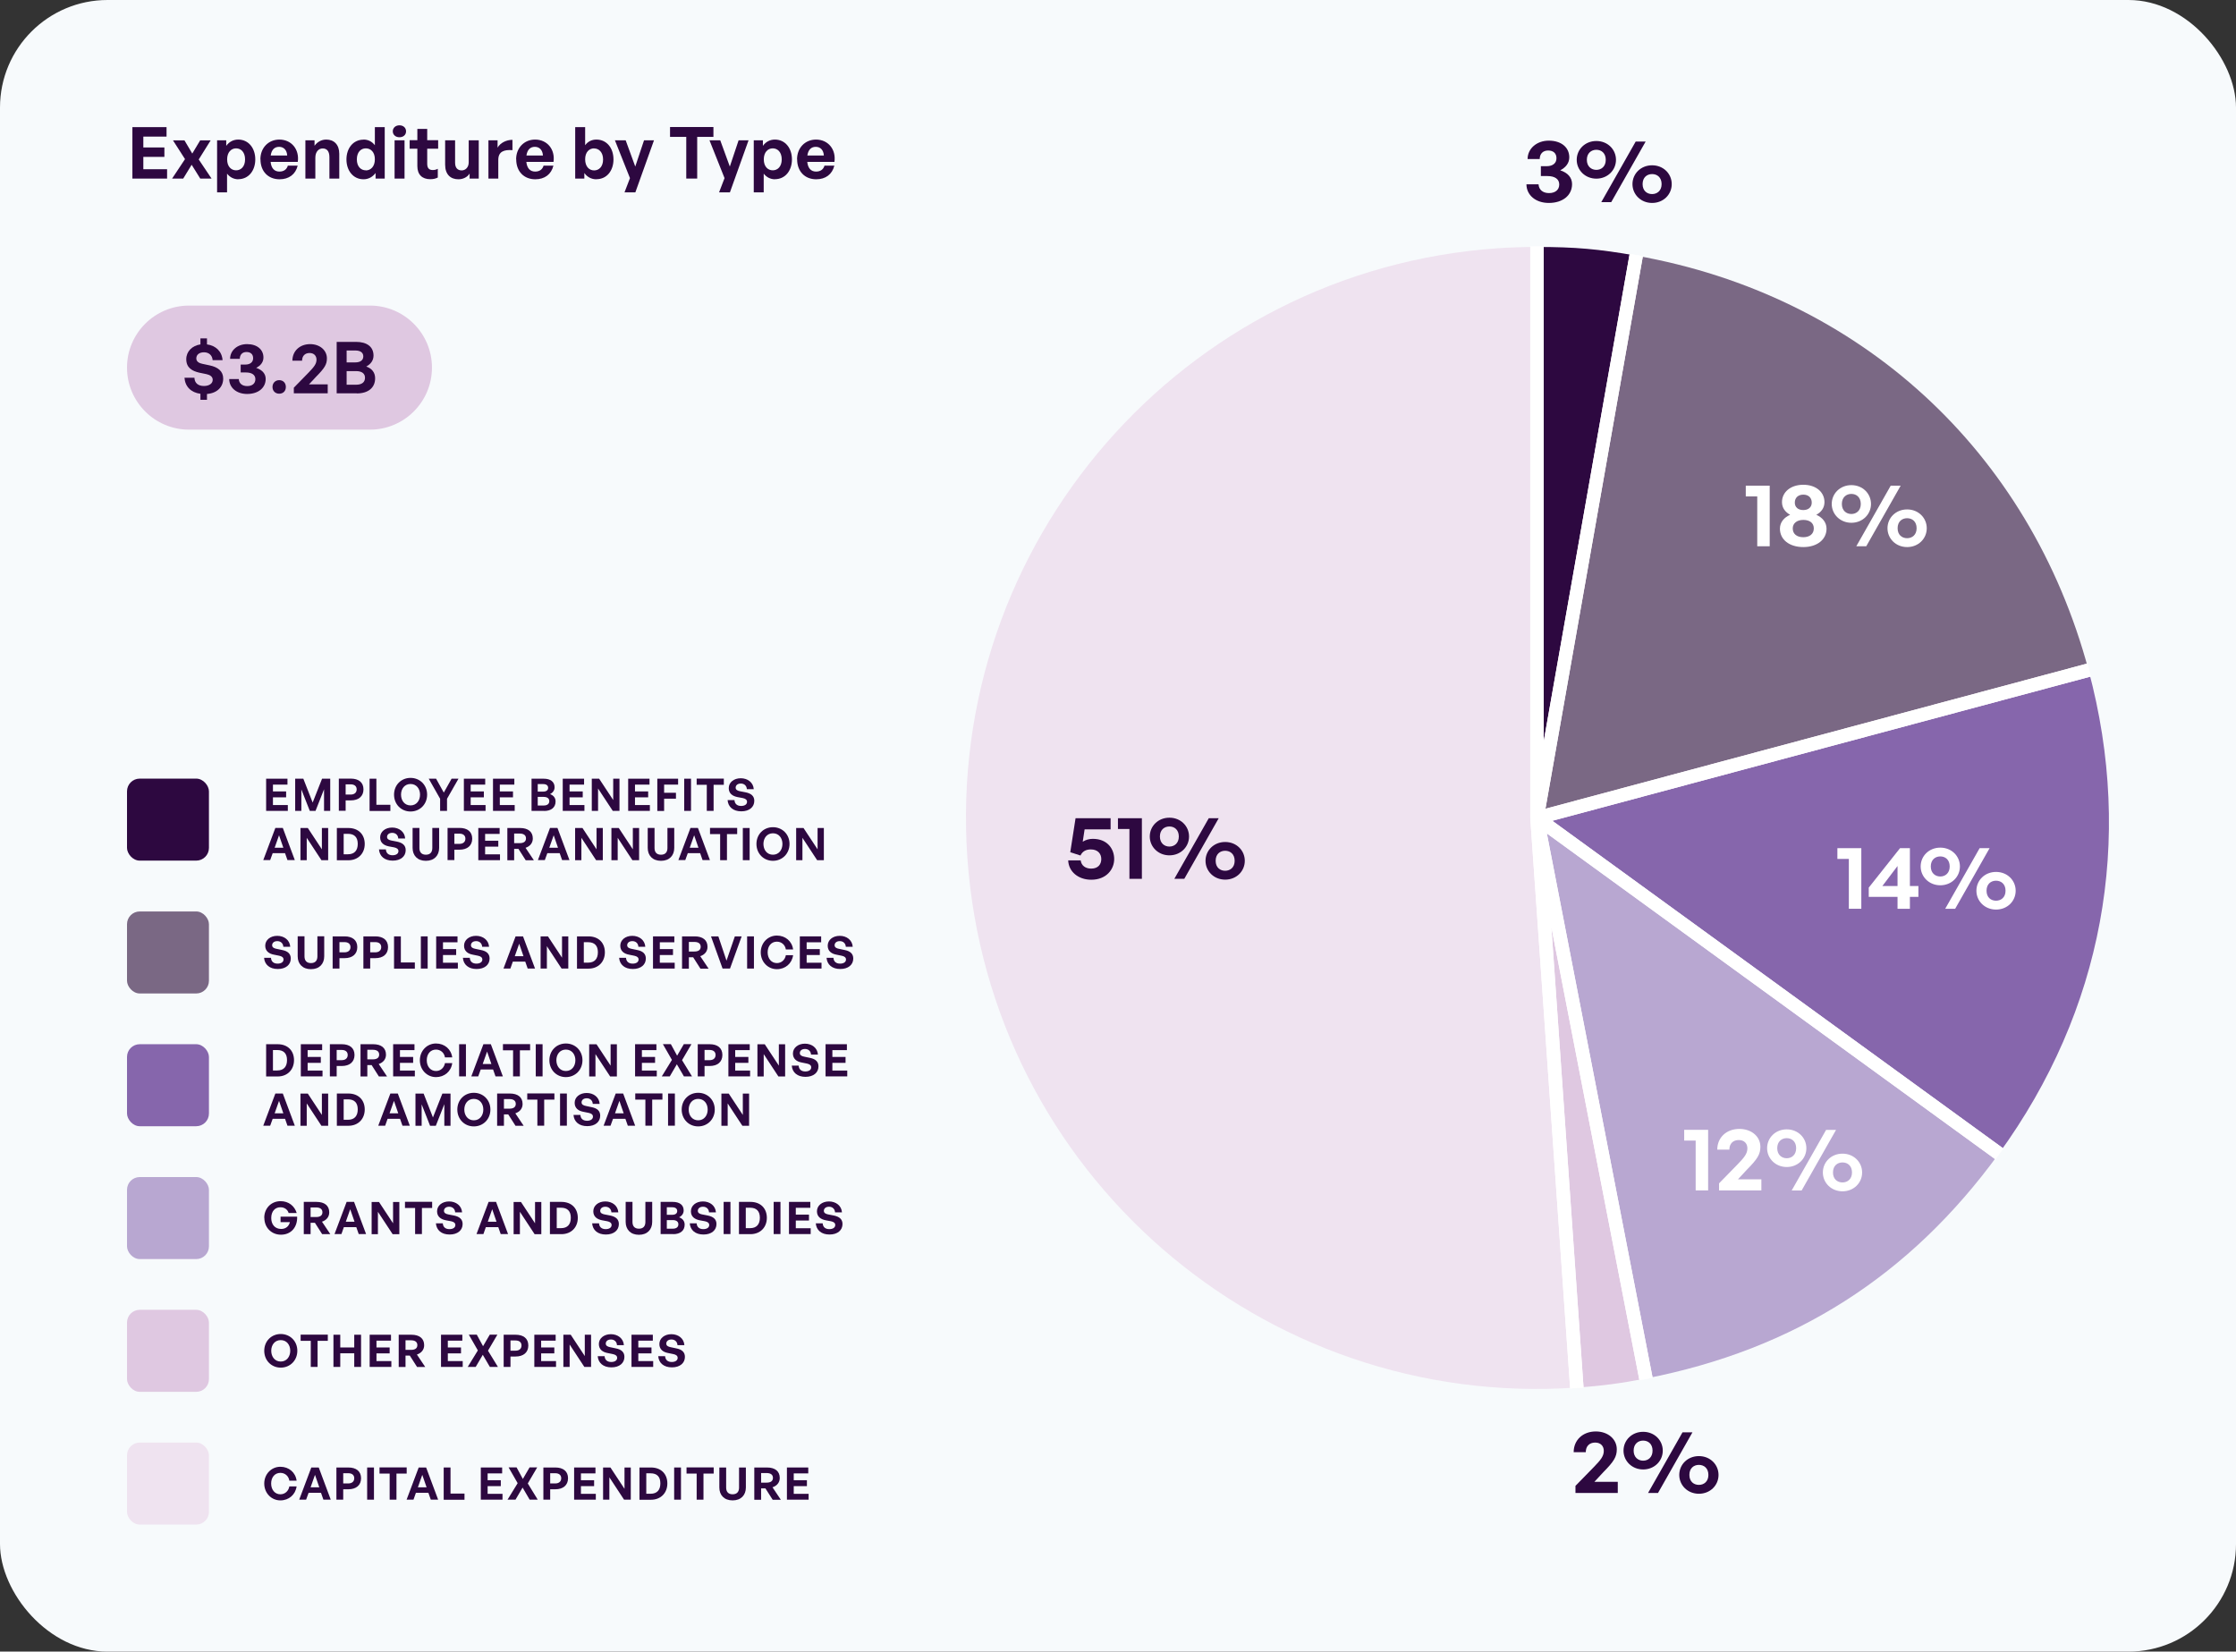
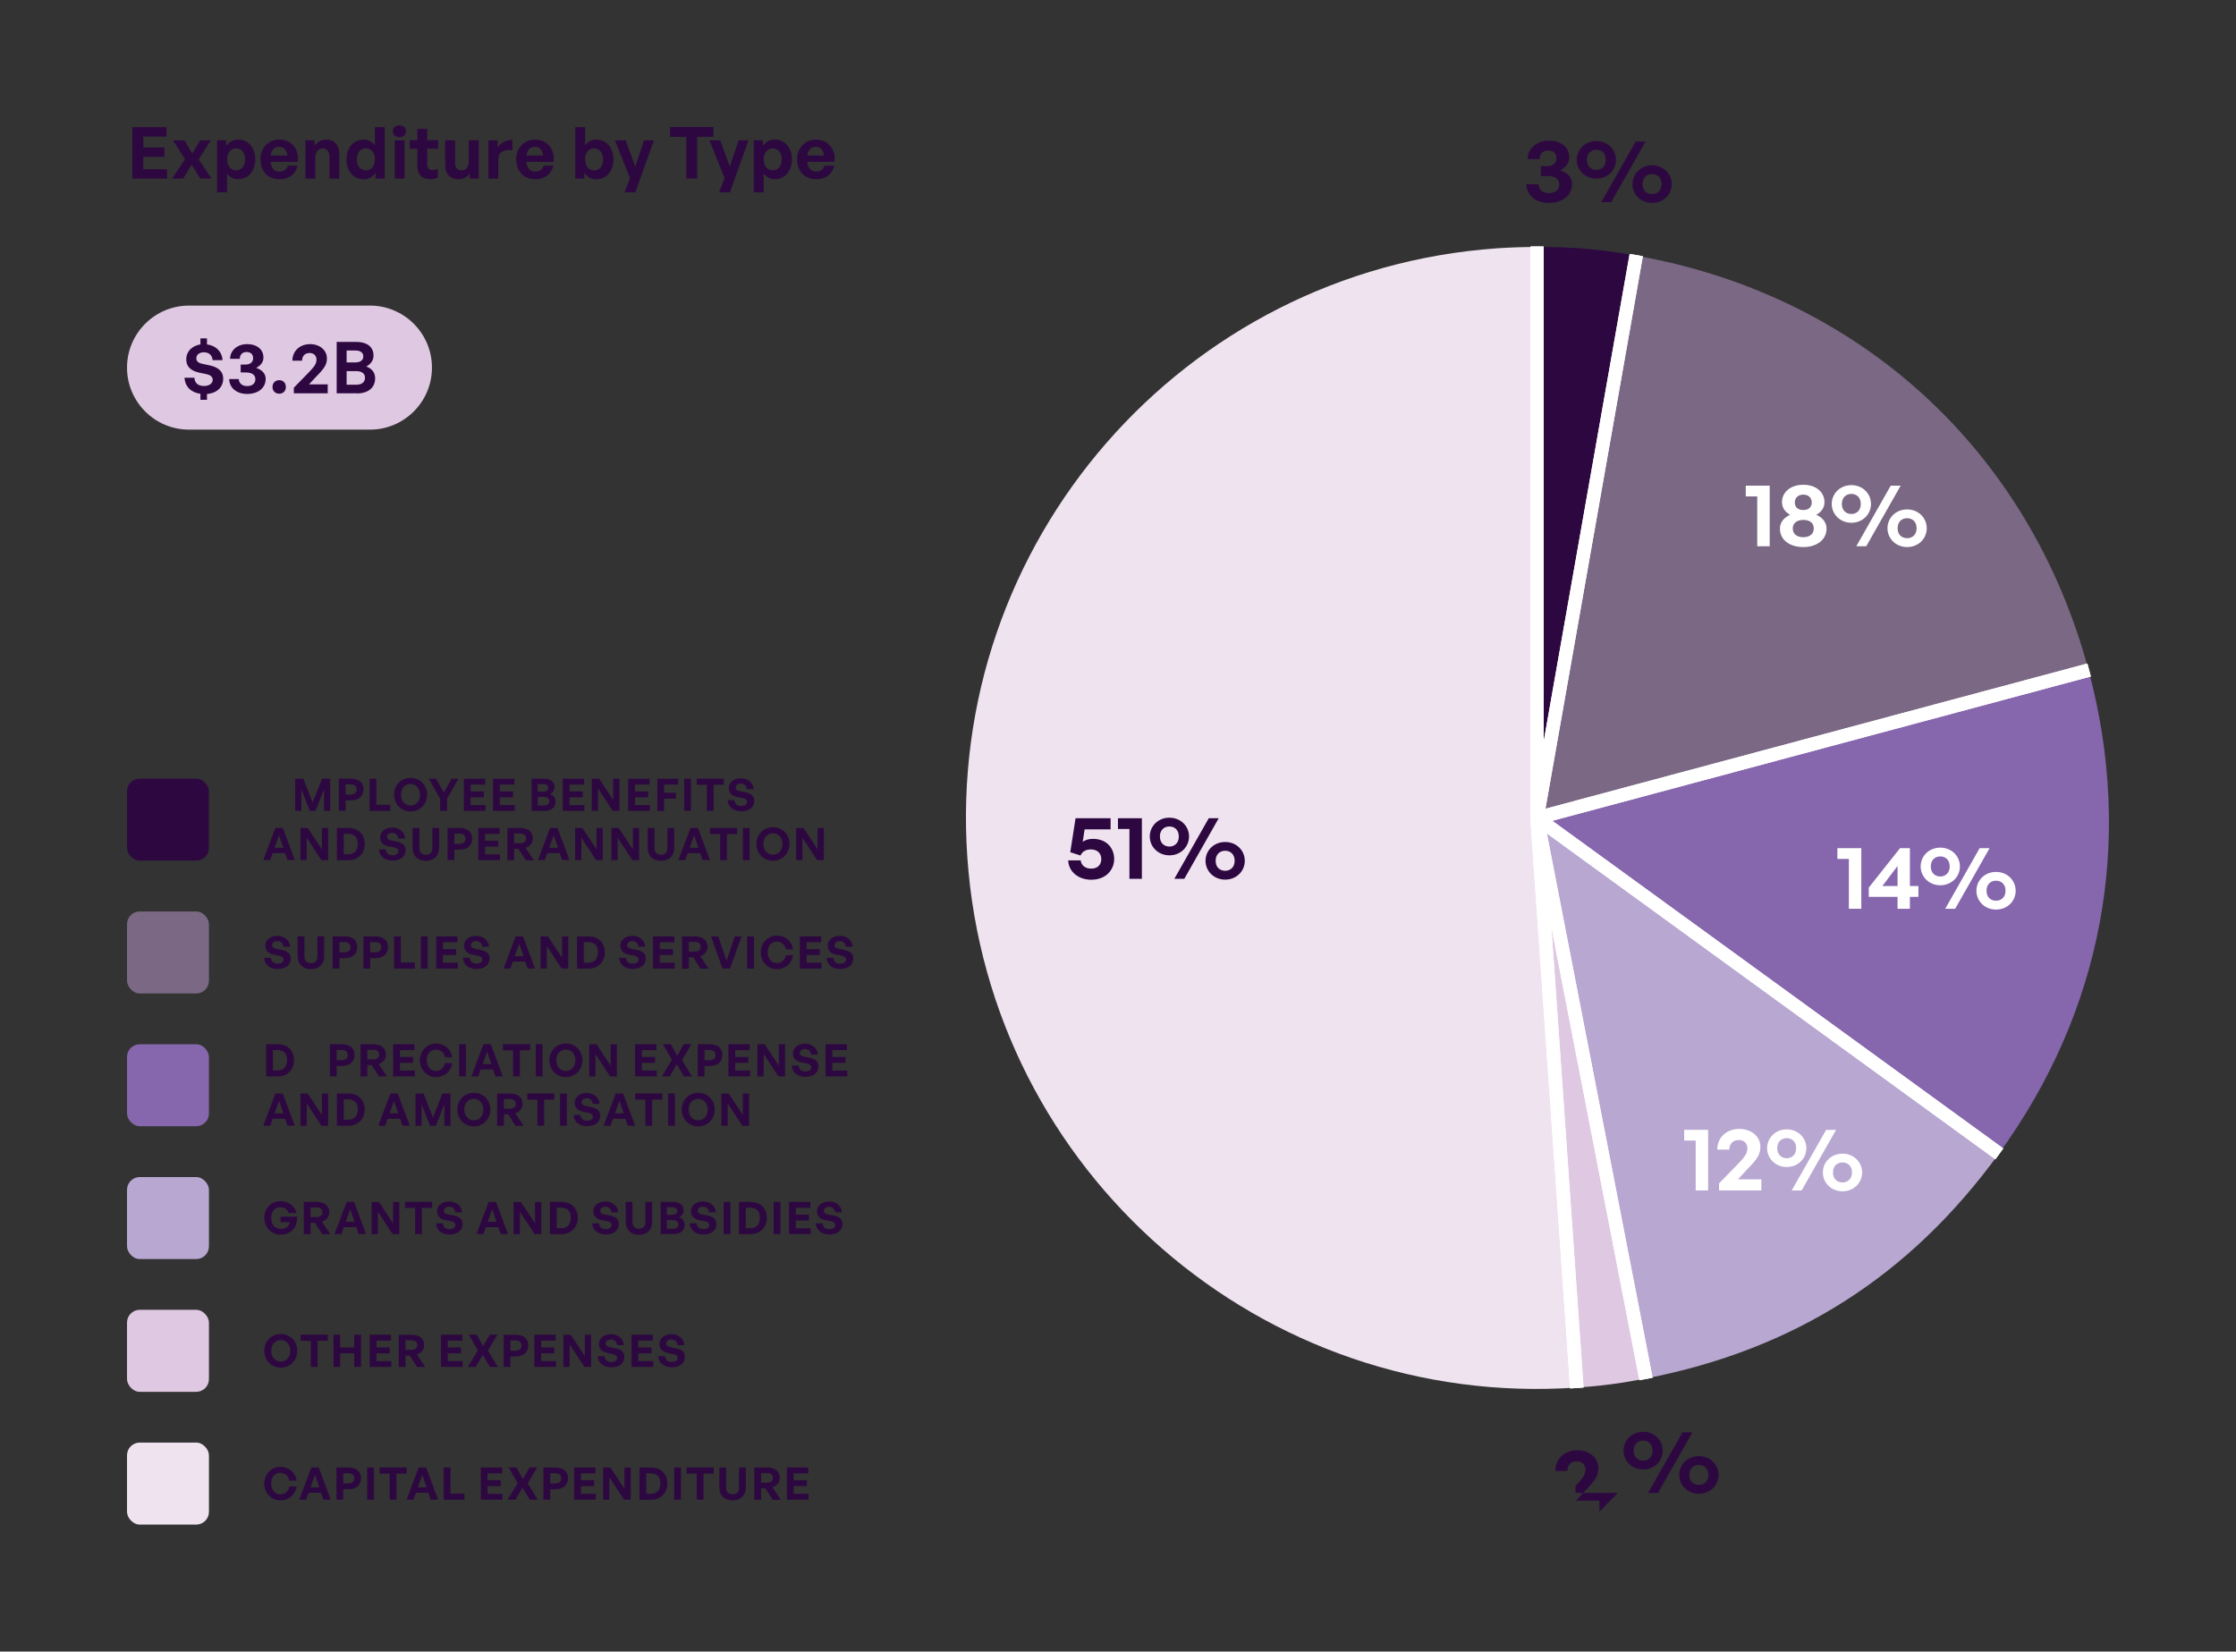
<svg xmlns="http://www.w3.org/2000/svg" id="Layer_2" viewBox="0 0 249.45 184.25">
  <rect x="0" y="0" width="249.45" height="184.25" fill="#333333" stroke="none" />
  <defs>
    <style>.cls-1{fill:#fff;}.cls-2{fill:#dfc8e1;}.cls-3{clip-path:url(#clippath-2);}.cls-4{clip-path:url(#clippath-6);}.cls-5{fill:#2d0840;}.cls-6{stroke:#fff;stroke-linecap:round;stroke-linejoin:round;stroke-width:1.5px;}.cls-6,.cls-7{fill:none;}.cls-8{fill:#efe3f0;}.cls-9{fill:#8666ac;}.cls-10{clip-path:url(#clippath-7);}.cls-11{clip-path:url(#clippath-1);}.cls-12{clip-path:url(#clippath-4);}.cls-13{fill:#7a6884;}.cls-14{fill:#f7fafc;}.cls-15{clip-path:url(#clippath-9);}.cls-16{clip-path:url(#clippath);}.cls-17{clip-path:url(#clippath-3);}.cls-18{clip-path:url(#clippath-8);}.cls-19{clip-path:url(#clippath-5);}.cls-20{clip-path:url(#clippath-10);}.cls-21{fill:#b8a7d1;}</style>
    <clipPath id="clippath">
      <rect class="cls-7" width="249.45" height="184.25" />
    </clipPath>
    <clipPath id="clippath-1">
      <rect class="cls-7" width="249.45" height="184.25" />
    </clipPath>
    <clipPath id="clippath-2">
      <rect class="cls-7" width="249.45" height="184.25" />
    </clipPath>
    <clipPath id="clippath-3">
      <rect class="cls-7" width="249.45" height="184.25" />
    </clipPath>
    <clipPath id="clippath-4">
      <rect class="cls-7" width="249.45" height="184.25" />
    </clipPath>
    <clipPath id="clippath-5">
      <rect class="cls-7" width="249.45" height="184.25" />
    </clipPath>
    <clipPath id="clippath-6">
      <rect class="cls-7" width="249.45" height="184.25" />
    </clipPath>
    <clipPath id="clippath-7">
      <rect class="cls-7" width="249.45" height="184.25" />
    </clipPath>
    <clipPath id="clippath-8">
      <rect class="cls-7" x="107.72" y="13.96" width="127.56" height="154.88" />
    </clipPath>
    <clipPath id="clippath-9">
      <path class="cls-7" d="M107.72,91.25c0,35.21,28.54,63.75,63.75,63.75s63.76-28.54,63.76-63.75-28.55-63.76-63.76-63.76-63.75,28.54-63.75,63.76" />
    </clipPath>
    <clipPath id="clippath-10">
      <rect class="cls-7" x="107.72" y="13.96" width="127.56" height="154.88" />
    </clipPath>
  </defs>
  <g id="Layer_1-2">
    <g>
      <g class="cls-16">
-         <rect class="cls-14" width="249.45" height="184.25" rx="12" ry="12" />
-       </g>
+         </g>
      <g>
        <path class="cls-5" d="M18.63,19.92h-3.86v-5.74h3.81v1.06h-2.59v1.21h2.35v1.05h-2.35v1.38h2.65v1.06Z" />
        <path class="cls-5" d="M19.2,19.92l1.44-2.17-1.34-2.09h1.28l.87,1.47,.88-1.47h1.17l-1.33,2.13,1.43,2.13h-1.26l-.96-1.54-.94,1.54h-1.24Z" />
        <path class="cls-5" d="M26.59,20c-.5,0-.94-.22-1.26-.63v2.09h-1.11v-5.81h1.02v.62c.33-.46,.8-.7,1.34-.7,1.15,0,1.9,.96,1.9,2.21s-.74,2.21-1.9,2.21Zm-.25-3.45c-.54,0-1,.42-1,1.23s.46,1.22,1,1.22,1-.41,1-1.22-.46-1.23-1-1.23Z" />
        <path class="cls-5" d="M29.05,17.77c0-1.27,.89-2.2,2.12-2.2,1.35,0,2.25,1.1,2.05,2.49h-3.03c.07,.7,.41,1.08,.98,1.08,.49,0,.82-.24,.94-.66h1.1c-.24,.97-.98,1.52-2.02,1.52-1.28,0-2.13-.89-2.13-2.22Zm1.15-.42h1.84c-.03-.59-.37-.97-.9-.97s-.85,.34-.94,.97Z" />
        <path class="cls-5" d="M35.18,19.92h-1.11v-4.27h1.02v.61c.31-.42,.75-.69,1.31-.69,.86,0,1.45,.56,1.45,1.59v2.76h-1.1v-2.38c0-.63-.25-.98-.75-.98-.44,0-.82,.35-.82,1.04v2.33Z" />
        <path class="cls-5" d="M40.56,15.57c.51,0,.94,.22,1.26,.63v-2.02h1.1v5.74h-1.02v-.62c-.34,.45-.8,.7-1.35,.7-1.15,0-1.9-.97-1.9-2.21s.74-2.21,1.9-2.21Zm.25,3.44c.55,0,1.01-.43,1.01-1.24s-.46-1.22-1.01-1.22-1,.42-1,1.23,.46,1.22,1,1.22Z" />
        <path class="cls-5" d="M44.56,15.31c-.43,0-.74-.28-.74-.66s.3-.67,.74-.67,.74,.28,.74,.67-.3,.66-.74,.66Zm-.54,4.61v-4.27h1.11v4.27h-1.11Z" />
        <path class="cls-5" d="M48.85,19.8c-.27,.14-.53,.19-.86,.19-.88,0-1.43-.5-1.43-1.46v-1.94h-.86v-.95h.86v-1.26h1.1v1.26h1.22v.95h-1.22v1.68c0,.5,.22,.7,.62,.7,.21,0,.4-.05,.56-.14v.97Z" />
        <path class="cls-5" d="M52.31,15.65h1.1v4.27h-1.02v-.56c-.23,.38-.7,.64-1.25,.64-.86,0-1.48-.52-1.48-1.63v-2.72h1.11v2.5c0,.6,.3,.86,.74,.86,.4,0,.78-.32,.78-.9v-2.47Z" />
        <path class="cls-5" d="M55.6,19.92h-1.11v-4.27h1.02v.82c.31-.54,.98-.87,1.66-.87v1.15c-.94-.07-1.58,.15-1.58,1.09v2.07Z" />
        <path class="cls-5" d="M57.58,17.77c0-1.27,.89-2.2,2.12-2.2,1.35,0,2.25,1.1,2.05,2.49h-3.03c.07,.7,.41,1.08,.98,1.08,.49,0,.82-.24,.94-.66h1.1c-.24,.97-.98,1.52-2.02,1.52-1.28,0-2.13-.89-2.13-2.22Zm1.15-.42h1.84c-.03-.59-.37-.97-.9-.97s-.85,.34-.94,.97Z" />
        <path class="cls-5" d="M66.53,20c-.55,0-1.02-.25-1.34-.7v.62h-1.02v-5.74h1.11v2.02c.31-.42,.74-.63,1.26-.63,1.15,0,1.9,.95,1.9,2.21s-.74,2.21-1.9,2.21Zm-.25-3.45c-.54,0-1,.41-1,1.22s.45,1.24,1,1.24,1-.42,1-1.22-.46-1.23-1-1.23Z" />
        <path class="cls-5" d="M70.88,21.46h-1.21l.61-1.59-1.68-4.22h1.2l1.07,2.93,.98-2.93h1.11l-2.08,5.81Z" />
        <path class="cls-5" d="M76.56,19.92v-4.65h-1.81v-1.1h4.84v1.1h-1.81v4.65h-1.22Z" />
        <path class="cls-5" d="M81.43,21.46h-1.21l.61-1.59-1.68-4.22h1.2l1.07,2.93,.98-2.93h1.11l-2.08,5.81Z" />
        <path class="cls-5" d="M86.46,20c-.5,0-.94-.22-1.26-.63v2.09h-1.11v-5.81h1.02v.62c.33-.46,.8-.7,1.34-.7,1.15,0,1.9,.96,1.9,2.21s-.74,2.21-1.9,2.21Zm-.25-3.45c-.54,0-1,.42-1,1.23s.46,1.22,1,1.22,1-.41,1-1.22-.46-1.23-1-1.23Z" />
        <path class="cls-5" d="M88.92,17.77c0-1.27,.89-2.2,2.12-2.2,1.35,0,2.25,1.1,2.05,2.49h-3.03c.07,.7,.41,1.08,.98,1.08,.49,0,.82-.24,.94-.66h1.1c-.24,.97-.98,1.52-2.02,1.52-1.28,0-2.13-.89-2.13-2.22Zm1.15-.42h1.84c-.03-.59-.37-.97-.9-.97s-.85,.34-.94,.97Z" />
      </g>
      <g class="cls-11">
        <path class="cls-2" d="M21.09,34.09c-3.82,0-6.92,3.1-6.92,6.92s3.1,6.92,6.92,6.92h20.18c3.82,0,6.92-3.1,6.92-6.92s-3.1-6.92-6.92-6.92H21.09Z" />
      </g>
      <g>
        <path class="cls-5" d="M22.36,44.59v-.66c-1.06-.14-1.71-.81-1.78-1.79h1.11c.02,.57,.39,.92,1.06,.92,.55,0,.98-.25,.98-.69,0-.34-.28-.54-.69-.63l-.82-.17c-.78-.18-1.44-.54-1.44-1.5,0-.86,.65-1.51,1.58-1.65v-.67h.73v.67c.98,.13,1.67,.78,1.74,1.76h-1.11c-.03-.53-.41-.88-.96-.88-.51,0-.86,.26-.86,.68,0,.37,.33,.54,.69,.61l.8,.17c.94,.2,1.51,.66,1.51,1.47,0,.95-.68,1.63-1.81,1.72v.65h-.73Z" />
        <path class="cls-5" d="M25.56,42.29h1.08c.03,.49,.38,.78,.94,.78s.91-.29,.91-.77-.39-.75-1.06-.75h-.58v-.88h.52c.54,0,.87-.27,.87-.71s-.28-.69-.74-.69-.74,.29-.75,.76h-1.08c0-.94,.82-1.64,1.89-1.64,1.14,0,1.83,.62,1.83,1.49,0,.5-.29,.89-.81,1.16,.67,.22,1.06,.65,1.06,1.23,0,1-.83,1.68-2.07,1.68-1.17,0-1.99-.69-2-1.66Z" />
        <path class="cls-5" d="M31.15,43.92c-.44,0-.75-.31-.75-.75s.31-.76,.75-.76,.74,.31,.74,.76-.3,.75-.74,.75Z" />
        <path class="cls-5" d="M36.55,43.88h-3.77v-.63l1.64-1.68c.62-.64,.89-.98,.89-1.45,0-.44-.3-.74-.77-.74-.52,0-.84,.33-.84,.86h-1.08c0-1.08,.82-1.85,1.98-1.85,1.08,0,1.87,.68,1.87,1.59,0,.66-.24,1.07-1.18,2.02l-.82,.88h2.09v.99Z" />
        <path class="cls-5" d="M39.81,43.88h-2.25v-5.74h2.16c1.21,0,1.95,.54,1.95,1.53,0,.53-.3,.95-.81,1.22,.64,.22,.99,.68,.99,1.31,0,1.06-.78,1.69-2.05,1.69Zm-1.14-4.78v1.33h.96c.59,0,.9-.26,.9-.67s-.3-.66-.9-.66h-.96Zm0,2.3v1.52h1.05c.66,0,1-.29,1-.78,0-.46-.34-.74-1-.74h-1.05Z" />
      </g>
      <g>
        <path class="cls-5" d="M29.48,150.69c0-1.08,.8-1.87,1.84-1.87s1.85,.79,1.85,1.87-.81,1.88-1.85,1.88-1.84-.8-1.84-1.88Zm2.9,0c0-.66-.4-1.19-1.06-1.19s-1.06,.53-1.06,1.19,.4,1.2,1.06,1.2,1.06-.54,1.06-1.2Z" />
        <path class="cls-5" d="M34.67,152.49v-2.91h-1.13v-.69h3.03v.69h-1.14v2.91h-.76Z" />
        <path class="cls-5" d="M37.2,152.49v-3.59h.76v1.42h1.56v-1.42h.76v3.59h-.76v-1.52h-1.56v1.52h-.76Z" />
        <path class="cls-5" d="M43.66,152.49h-2.42v-3.59h2.38v.66h-1.62v.76h1.47v.66h-1.47v.86h1.66v.66Z" />
        <path class="cls-5" d="M44.48,152.49v-3.59h1.41c.91,0,1.43,.42,1.43,1.17,0,.49-.3,.87-.81,1.04l.93,1.39h-.91l-.81-1.27h-.48v1.27h-.76Zm.76-1.9h.61c.46,0,.71-.18,.71-.53s-.25-.54-.71-.54h-.61v1.07Z" />
        <path class="cls-5" d="M51.62,152.49h-2.42v-3.59h2.38v.66h-1.62v.76h1.47v.66h-1.47v.86h1.66v.66Z" />
        <path class="cls-5" d="M52.18,152.49l1.13-1.84-1.01-1.76h.89l.7,1.29,.75-1.29h.85l-1.05,1.79,1.11,1.81h-.9l-.79-1.35-.79,1.35h-.89Z" />
        <path class="cls-5" d="M56.95,151.32v1.17h-.76v-3.59h1.33c.88,0,1.42,.42,1.42,1.2s-.55,1.23-1.42,1.23h-.57Zm0-1.78v1.14h.56c.43,0,.67-.23,.67-.58s-.24-.56-.67-.56h-.56Z" />
        <path class="cls-5" d="M62.03,152.49h-2.42v-3.59h2.38v.66h-1.62v.76h1.47v.66h-1.47v.86h1.66v.66Z" />
        <path class="cls-5" d="M63.55,149.98v2.51h-.7v-3.59h.82l1.57,2.38v-2.38h.7v3.59h-.75l-1.65-2.51Z" />
        <path class="cls-5" d="M68.21,152.54c-.91,0-1.47-.49-1.53-1.25h.77c.02,.4,.28,.65,.74,.65,.39,0,.66-.17,.66-.46,0-.23-.18-.36-.48-.42l-.59-.12c-.55-.1-.97-.4-.97-1,0-.64,.57-1.1,1.34-1.1s1.4,.47,1.45,1.22h-.77c-.02-.38-.29-.63-.67-.63s-.58,.21-.58,.46,.23,.35,.49,.4l.62,.13c.63,.12,.97,.42,.97,.95,0,.69-.55,1.17-1.45,1.17Z" />
        <path class="cls-5" d="M72.87,152.49h-2.42v-3.59h2.38v.66h-1.62v.76h1.47v.66h-1.47v.86h1.66v.66Z" />
        <path class="cls-5" d="M74.96,152.54c-.91,0-1.47-.49-1.53-1.25h.77c.02,.4,.28,.65,.74,.65,.39,0,.66-.17,.66-.46,0-.23-.18-.36-.48-.42l-.59-.12c-.55-.1-.97-.4-.97-1,0-.64,.57-1.1,1.34-1.1s1.4,.47,1.45,1.22h-.77c-.02-.38-.29-.63-.67-.63s-.58,.21-.58,.46,.23,.35,.49,.4l.62,.13c.63,.12,.97,.42,.97,.95,0,.69-.55,1.17-1.45,1.17Z" />
      </g>
      <g class="cls-3">
        <rect class="cls-2" x="14.17" y="146.12" width="9.14" height="9.15" rx="1.42" ry="1.42" />
      </g>
      <g>
        <path class="cls-5" d="M29.48,135.86c0-1.06,.77-1.86,1.82-1.86,.91,0,1.56,.54,1.8,1.32h-.9c-.11-.37-.44-.64-.92-.64-.58,0-1.02,.43-1.02,1.2,0,.69,.39,1.22,1.11,1.22,.53,0,.87-.32,.97-.76h-1.04v-.61h1.85c.04,1.17-.67,2.01-1.81,2.01-1.04,0-1.85-.78-1.85-1.89Z" />
        <path class="cls-5" d="M33.89,137.67v-3.59h1.41c.91,0,1.43,.42,1.43,1.17,0,.49-.3,.87-.81,1.04l.93,1.39h-.91l-.81-1.27h-.48v1.27h-.76Zm.76-1.9h.61c.46,0,.71-.18,.71-.53s-.25-.54-.71-.54h-.61v1.07Z" />
        <path class="cls-5" d="M39.76,136.9h-1.4l-.27,.77h-.77l1.35-3.59h.83l1.34,3.59h-.82l-.27-.77Zm-1.18-.61h.97l-.48-1.39-.49,1.39Z" />
        <path class="cls-5" d="M42.16,135.17v2.51h-.7v-3.59h.82l1.57,2.38v-2.38h.7v3.59h-.75l-1.65-2.51Z" />
        <path class="cls-5" d="M46.31,137.67v-2.91h-1.13v-.69h3.03v.69h-1.14v2.91h-.76Z" />
        <path class="cls-5" d="M50.16,137.72c-.91,0-1.47-.49-1.53-1.25h.77c.02,.4,.28,.65,.74,.65,.39,0,.66-.17,.66-.46,0-.23-.18-.36-.48-.42l-.59-.11c-.55-.11-.97-.4-.97-1,0-.64,.57-1.1,1.34-1.1s1.4,.47,1.45,1.22h-.77c-.02-.38-.29-.63-.67-.63s-.58,.21-.58,.46,.23,.35,.49,.4l.62,.12c.63,.13,.97,.42,.97,.95,0,.69-.55,1.17-1.45,1.17Z" />
        <path class="cls-5" d="M55.6,136.9h-1.4l-.27,.77h-.77l1.35-3.59h.83l1.34,3.59h-.82l-.27-.77Zm-1.18-.61h.97l-.48-1.39-.49,1.39Z" />
        <path class="cls-5" d="M58,135.17v2.51h-.7v-3.59h.82l1.57,2.38v-2.38h.7v3.59h-.75l-1.65-2.51Z" />
        <path class="cls-5" d="M61.35,137.67v-3.59h1.28c1.14,0,1.83,.73,1.83,1.78s-.72,1.82-1.83,1.82h-1.28Zm.76-.66h.48c.72,0,1.09-.42,1.09-1.16s-.38-1.12-1.09-1.12h-.48v2.28Z" />
        <path class="cls-5" d="M67.59,137.72c-.91,0-1.47-.49-1.53-1.25h.77c.02,.4,.28,.65,.74,.65,.39,0,.66-.17,.66-.46,0-.23-.18-.36-.48-.42l-.59-.11c-.55-.11-.97-.4-.97-1,0-.64,.57-1.1,1.34-1.1s1.4,.47,1.45,1.22h-.77c-.02-.38-.29-.63-.67-.63s-.58,.21-.58,.46,.23,.35,.49,.4l.62,.12c.63,.13,.97,.42,.97,.95,0,.69-.55,1.17-1.45,1.17Z" />
        <path class="cls-5" d="M72.76,136.31c0,.85-.54,1.44-1.48,1.44s-1.48-.59-1.48-1.44v-2.23h.76v2.24c0,.45,.22,.75,.72,.75s.72-.3,.72-.75v-2.24h.76v2.23Z" />
        <path class="cls-5" d="M75.11,137.67h-1.41v-3.59h1.35c.76,0,1.22,.34,1.22,.96,0,.33-.19,.6-.51,.76,.4,.14,.62,.43,.62,.82,0,.67-.49,1.06-1.28,1.06Zm-.72-2.99v.84h.6c.37,0,.56-.16,.56-.42s-.19-.42-.56-.42h-.6Zm0,1.44v.95h.66c.41,0,.63-.18,.63-.49,0-.29-.22-.47-.63-.47h-.66Z" />
        <path class="cls-5" d="M78.48,137.72c-.91,0-1.47-.49-1.53-1.25h.77c.02,.4,.28,.65,.74,.65,.39,0,.66-.17,.66-.46,0-.23-.18-.36-.48-.42l-.59-.11c-.55-.11-.97-.4-.97-1,0-.64,.57-1.1,1.34-1.1s1.4,.47,1.45,1.22h-.77c-.02-.38-.29-.63-.67-.63s-.58,.21-.58,.46,.23,.35,.49,.4l.62,.12c.63,.13,.97,.42,.97,.95,0,.69-.55,1.17-1.45,1.17Z" />
        <path class="cls-5" d="M80.73,137.67v-3.59h.76v3.59h-.76Z" />
        <path class="cls-5" d="M82.44,137.67v-3.59h1.28c1.14,0,1.83,.73,1.83,1.78s-.72,1.82-1.83,1.82h-1.28Zm.76-.66h.48c.72,0,1.09-.42,1.09-1.16s-.38-1.12-1.09-1.12h-.48v2.28Z" />
        <path class="cls-5" d="M86.31,137.67v-3.59h.76v3.59h-.76Z" />
        <path class="cls-5" d="M90.44,137.67h-2.42v-3.59h2.38v.66h-1.62v.76h1.47v.66h-1.47v.86h1.66v.66Z" />
        <path class="cls-5" d="M92.54,137.72c-.91,0-1.47-.49-1.53-1.25h.77c.02,.4,.28,.65,.74,.65,.39,0,.66-.17,.66-.46,0-.23-.18-.36-.48-.42l-.59-.11c-.55-.11-.97-.4-.97-1,0-.64,.57-1.1,1.34-1.1s1.4,.47,1.45,1.22h-.77c-.02-.38-.29-.63-.67-.63s-.58,.21-.58,.46,.23,.35,.49,.4l.62,.12c.63,.13,.97,.42,.97,.95,0,.69-.55,1.17-1.45,1.17Z" />
      </g>
      <g class="cls-17">
        <rect class="cls-21" x="14.17" y="131.31" width="9.14" height="9.15" rx="1.42" ry="1.42" />
      </g>
      <g>
        <path class="cls-5" d="M29.48,165.5c0-1.05,.79-1.87,1.8-1.87,.95,0,1.69,.63,1.81,1.55h-.81c-.08-.52-.49-.87-1-.87-.62,0-1.03,.49-1.03,1.19s.42,1.2,1.03,1.2c.51,0,.91-.36,1-.88h.81c-.13,.93-.87,1.56-1.81,1.56-1.01,0-1.8-.82-1.8-1.88Z" />
        <path class="cls-5" d="M35.83,166.53h-1.4l-.28,.77h-.77l1.35-3.59h.83l1.34,3.59h-.82l-.27-.77Zm-1.18-.61h.97l-.48-1.39-.49,1.39Z" />
        <path class="cls-5" d="M38.29,166.13v1.17h-.76v-3.59h1.33c.88,0,1.42,.42,1.42,1.2s-.55,1.23-1.42,1.23h-.57Zm0-1.78v1.14h.56c.43,0,.67-.23,.67-.58s-.24-.56-.67-.56h-.56Z" />
        <path class="cls-5" d="M40.96,167.3v-3.59h.76v3.59h-.76Z" />
        <path class="cls-5" d="M43.47,167.3v-2.91h-1.13v-.69h3.03v.69h-1.14v2.91h-.76Z" />
        <path class="cls-5" d="M47.8,166.53h-1.4l-.27,.77h-.77l1.35-3.59h.83l1.34,3.59h-.82l-.27-.77Zm-1.18-.61h.97l-.48-1.39-.49,1.39Z" />
        <path class="cls-5" d="M49.5,167.3v-3.59h.76v2.91h1.56v.69h-2.32Z" />
        <path class="cls-5" d="M56.06,167.3h-2.42v-3.59h2.38v.66h-1.62v.76h1.47v.66h-1.47v.86h1.66v.66Z" />
        <path class="cls-5" d="M56.62,167.3l1.13-1.84-1.01-1.76h.89l.7,1.29,.75-1.29h.85l-1.05,1.79,1.11,1.81h-.9l-.79-1.35-.79,1.35h-.89Z" />
        <path class="cls-5" d="M61.38,166.13v1.17h-.76v-3.59h1.33c.88,0,1.42,.42,1.42,1.2s-.55,1.23-1.42,1.23h-.57Zm0-1.78v1.14h.56c.43,0,.67-.23,.67-.58s-.24-.56-.67-.56h-.56Z" />
        <path class="cls-5" d="M66.47,167.3h-2.42v-3.59h2.38v.66h-1.62v.76h1.47v.66h-1.47v.86h1.66v.66Z" />
        <path class="cls-5" d="M67.98,164.79v2.51h-.7v-3.59h.82l1.57,2.38v-2.38h.7v3.59h-.75l-1.65-2.51Z" />
        <path class="cls-5" d="M71.34,167.3v-3.59h1.28c1.14,0,1.83,.73,1.83,1.78s-.72,1.82-1.83,1.82h-1.28Zm.76-.66h.48c.72,0,1.09-.42,1.09-1.16s-.38-1.12-1.09-1.12h-.48v2.28Z" />
        <path class="cls-5" d="M75.21,167.3v-3.59h.76v3.59h-.76Z" />
        <path class="cls-5" d="M77.72,167.3v-2.91h-1.13v-.69h3.03v.69h-1.14v2.91h-.76Z" />
        <path class="cls-5" d="M83.21,165.94c0,.85-.54,1.44-1.48,1.44s-1.48-.59-1.48-1.44v-2.23h.76v2.24c0,.45,.22,.75,.72,.75s.72-.3,.72-.75v-2.24h.76v2.23Z" />
        <path class="cls-5" d="M84.15,167.3v-3.59h1.41c.91,0,1.43,.42,1.43,1.17,0,.49-.3,.87-.81,1.04l.93,1.39h-.91l-.81-1.27h-.48v1.27h-.76Zm.76-1.9h.61c.46,0,.71-.18,.71-.53s-.25-.54-.71-.54h-.61v1.07Z" />
        <path class="cls-5" d="M90.21,167.3h-2.42v-3.59h2.38v.66h-1.62v.76h1.47v.66h-1.47v.86h1.66v.66Z" />
      </g>
      <g class="cls-12">
        <rect class="cls-8" x="14.17" y="160.93" width="9.14" height="9.15" rx="1.42" ry="1.42" />
      </g>
      <g>
        <path class="cls-5" d="M29.69,120.08v-3.59h1.28c1.14,0,1.83,.73,1.83,1.78s-.72,1.82-1.83,1.82h-1.28Zm.76-.66h.48c.72,0,1.09-.42,1.09-1.16s-.38-1.12-1.09-1.12h-.48v2.28Z" />
-         <path class="cls-5" d="M35.98,120.08h-2.42v-3.59h2.38v.66h-1.62v.76h1.47v.66h-1.47v.86h1.66v.66Z" />
        <path class="cls-5" d="M37.56,118.91v1.17h-.76v-3.59h1.33c.88,0,1.42,.42,1.42,1.2s-.55,1.23-1.42,1.23h-.57Zm0-1.78v1.14h.56c.43,0,.67-.23,.67-.58s-.24-.56-.67-.56h-.56Z" />
        <path class="cls-5" d="M40.22,120.08v-3.59h1.41c.91,0,1.43,.42,1.43,1.17,0,.49-.3,.87-.81,1.04l.93,1.39h-.91l-.81-1.27h-.48v1.27h-.76Zm.76-1.9h.61c.46,0,.71-.18,.71-.53s-.25-.54-.71-.54h-.61v1.07Z" />
        <path class="cls-5" d="M46.28,120.08h-2.42v-3.59h2.38v.66h-1.62v.76h1.47v.66h-1.47v.86h1.66v.66Z" />
        <path class="cls-5" d="M46.84,118.28c0-1.05,.79-1.87,1.8-1.87,.95,0,1.69,.63,1.81,1.55h-.81c-.08-.52-.49-.87-1-.87-.62,0-1.03,.49-1.03,1.19s.42,1.2,1.03,1.2c.51,0,.91-.36,1-.88h.81c-.12,.93-.87,1.56-1.81,1.56-1.01,0-1.8-.82-1.8-1.88Z" />
        <path class="cls-5" d="M51.22,120.08v-3.59h.76v3.59h-.76Z" />
        <path class="cls-5" d="M55.03,119.31h-1.4l-.28,.77h-.77l1.35-3.59h.83l1.34,3.59h-.82l-.27-.77Zm-1.18-.61h.97l-.48-1.39-.49,1.39Z" />
        <path class="cls-5" d="M57.24,120.08v-2.91h-1.13v-.69h3.03v.69h-1.14v2.91h-.76Z" />
        <path class="cls-5" d="M59.77,120.08v-3.59h.76v3.59h-.76Z" />
        <path class="cls-5" d="M61.29,118.28c0-1.08,.8-1.87,1.84-1.87s1.85,.79,1.85,1.87-.81,1.88-1.85,1.88-1.84-.8-1.84-1.88Zm2.9,0c0-.66-.4-1.19-1.06-1.19s-1.06,.53-1.06,1.19,.4,1.2,1.06,1.2,1.06-.54,1.06-1.2Z" />
        <path class="cls-5" d="M66.43,117.58v2.51h-.7v-3.59h.82l1.57,2.38v-2.38h.7v3.59h-.75l-1.65-2.51Z" />
        <path class="cls-5" d="M73.27,120.08h-2.42v-3.59h2.38v.66h-1.62v.76h1.47v.66h-1.47v.86h1.66v.66Z" />
        <path class="cls-5" d="M73.83,120.08l1.13-1.84-1.01-1.76h.89l.7,1.29,.75-1.29h.85l-1.05,1.79,1.11,1.81h-.9l-.79-1.35-.79,1.35h-.89Z" />
        <path class="cls-5" d="M78.6,118.91v1.17h-.76v-3.59h1.33c.88,0,1.42,.42,1.42,1.2s-.55,1.23-1.42,1.23h-.57Zm0-1.78v1.14h.56c.43,0,.67-.23,.67-.58s-.24-.56-.67-.56h-.56Z" />
        <path class="cls-5" d="M83.68,120.08h-2.42v-3.59h2.38v.66h-1.62v.76h1.47v.66h-1.47v.86h1.66v.66Z" />
        <path class="cls-5" d="M85.2,117.58v2.51h-.7v-3.59h.82l1.57,2.38v-2.38h.7v3.59h-.75l-1.65-2.51Z" />
        <path class="cls-5" d="M89.86,120.13c-.91,0-1.47-.49-1.53-1.25h.77c.02,.4,.28,.65,.74,.65,.39,0,.66-.17,.66-.46,0-.23-.18-.36-.48-.42l-.59-.12c-.55-.1-.97-.4-.97-1,0-.64,.57-1.1,1.34-1.1s1.4,.47,1.45,1.22h-.77c-.02-.38-.29-.63-.67-.63s-.58,.21-.58,.46,.23,.35,.49,.4l.62,.13c.63,.12,.97,.42,.97,.95,0,.69-.55,1.17-1.45,1.17Z" />
        <path class="cls-5" d="M94.52,120.08h-2.42v-3.59h2.38v.66h-1.62v.76h1.47v.66h-1.47v.86h1.66v.66Z" />
      </g>
      <g>
        <path class="cls-5" d="M31.82,124.81h-1.4l-.28,.77h-.77l1.35-3.59h.83l1.34,3.59h-.82l-.27-.77Zm-1.18-.61h.97l-.48-1.39-.49,1.39Z" />
        <path class="cls-5" d="M34.22,123.08v2.51h-.7v-3.59h.82l1.57,2.38v-2.38h.7v3.59h-.75l-1.65-2.51Z" />
        <path class="cls-5" d="M37.58,125.58v-3.59h1.28c1.14,0,1.83,.73,1.83,1.78s-.72,1.82-1.83,1.82h-1.28Zm.76-.66h.48c.72,0,1.09-.42,1.09-1.16s-.38-1.12-1.09-1.12h-.48v2.28Z" />
        <path class="cls-5" d="M44.64,124.81h-1.4l-.27,.77h-.77l1.35-3.59h.83l1.34,3.59h-.82l-.27-.77Zm-1.18-.61h.97l-.48-1.39-.49,1.39Z" />
        <path class="cls-5" d="M47.04,123.2v2.39h-.69v-3.59h.91l1.04,2.66,1.05-2.66h.91v3.59h-.69v-2.41l-.95,2.41h-.64l-.94-2.39Z" />
        <path class="cls-5" d="M51.02,123.78c0-1.08,.8-1.87,1.84-1.87s1.85,.79,1.85,1.87-.81,1.88-1.85,1.88-1.84-.8-1.84-1.88Zm2.9,0c0-.66-.4-1.19-1.06-1.19s-1.06,.53-1.06,1.19,.4,1.2,1.06,1.2,1.06-.54,1.06-1.2Z" />
        <path class="cls-5" d="M55.46,125.58v-3.59h1.41c.91,0,1.43,.42,1.43,1.17,0,.49-.3,.87-.81,1.04l.93,1.39h-.91l-.81-1.27h-.48v1.27h-.76Zm.76-1.9h.61c.46,0,.71-.18,.71-.53s-.25-.54-.71-.54h-.61v1.07Z" />
        <path class="cls-5" d="M59.95,125.58v-2.91h-1.13v-.69h3.03v.69h-1.14v2.91h-.76Z" />
        <path class="cls-5" d="M62.48,125.58v-3.59h.76v3.59h-.76Z" />
        <path class="cls-5" d="M65.51,125.63c-.91,0-1.47-.49-1.53-1.25h.77c.02,.4,.28,.65,.74,.65,.39,0,.66-.17,.66-.46,0-.23-.18-.36-.48-.42l-.59-.12c-.55-.1-.97-.4-.97-1,0-.64,.57-1.1,1.34-1.1s1.4,.47,1.45,1.22h-.77c-.02-.38-.29-.63-.67-.63s-.58,.21-.58,.46,.23,.35,.49,.4l.62,.13c.63,.12,.97,.42,.97,.95,0,.69-.55,1.17-1.45,1.17Z" />
        <path class="cls-5" d="M69.79,124.81h-1.4l-.28,.77h-.77l1.35-3.59h.83l1.34,3.59h-.82l-.27-.77Zm-1.18-.61h.97l-.48-1.39-.49,1.39Z" />
        <path class="cls-5" d="M72,125.58v-2.91h-1.13v-.69h3.03v.69h-1.14v2.91h-.76Z" />
        <path class="cls-5" d="M74.53,125.58v-3.59h.76v3.59h-.76Z" />
        <path class="cls-5" d="M76.05,123.78c0-1.08,.8-1.87,1.84-1.87s1.85,.79,1.85,1.87-.81,1.88-1.85,1.88-1.84-.8-1.84-1.88Zm2.9,0c0-.66-.4-1.19-1.06-1.19s-1.06,.53-1.06,1.19,.4,1.2,1.06,1.2,1.06-.54,1.06-1.2Z" />
        <path class="cls-5" d="M81.18,123.08v2.51h-.7v-3.59h.82l1.57,2.38v-2.38h.7v3.59h-.75l-1.65-2.51Z" />
      </g>
      <g class="cls-19">
        <rect class="cls-9" x="14.17" y="116.49" width="9.14" height="9.15" rx="1.42" ry="1.42" />
      </g>
      <g>
-         <path class="cls-5" d="M32.11,90.46h-2.42v-3.59h2.38v.66h-1.62v.76h1.47v.66h-1.47v.86h1.66v.66Z" />
        <path class="cls-5" d="M33.62,88.07v2.39h-.69v-3.59h.91l1.04,2.66,1.05-2.66h.91v3.59h-.69v-2.41l-.95,2.41h-.64l-.94-2.39Z" />
        <path class="cls-5" d="M38.56,89.28v1.17h-.76v-3.59h1.33c.88,0,1.42,.42,1.42,1.2s-.55,1.23-1.42,1.23h-.57Zm0-1.78v1.14h.56c.43,0,.67-.23,.67-.58s-.24-.56-.67-.56h-.56Z" />
        <path class="cls-5" d="M41.23,90.46v-3.59h.76v2.91h1.56v.69h-2.32Z" />
        <path class="cls-5" d="M43.96,88.65c0-1.08,.8-1.87,1.84-1.87s1.85,.79,1.85,1.87-.81,1.88-1.85,1.88-1.84-.8-1.84-1.88Zm2.9,0c0-.66-.4-1.19-1.06-1.19s-1.06,.53-1.06,1.19,.4,1.2,1.06,1.2,1.06-.54,1.06-1.2Z" />
        <path class="cls-5" d="M49.86,90.46h-.76v-1.35l-1.27-2.24h.82l.86,1.55,.87-1.55h.77l-1.28,2.24v1.35Z" />
        <path class="cls-5" d="M54.17,90.46h-2.42v-3.59h2.38v.66h-1.62v.76h1.47v.66h-1.47v.86h1.66v.66Z" />
        <path class="cls-5" d="M57.42,90.46h-2.42v-3.59h2.38v.66h-1.62v.76h1.47v.66h-1.47v.86h1.66v.66Z" />
        <path class="cls-5" d="M60.71,90.46h-1.41v-3.59h1.35c.76,0,1.22,.34,1.22,.96,0,.33-.19,.6-.51,.76,.4,.14,.62,.43,.62,.82,0,.67-.49,1.06-1.28,1.06Zm-.72-2.99v.84h.6c.37,0,.56-.16,.56-.42s-.19-.42-.56-.42h-.6Zm0,1.44v.95h.66c.41,0,.63-.18,.63-.49,0-.29-.22-.47-.63-.47h-.66Z" />
        <path class="cls-5" d="M65.2,90.46h-2.42v-3.59h2.38v.66h-1.62v.76h1.47v.66h-1.47v.86h1.66v.66Z" />
        <path class="cls-5" d="M66.72,87.95v2.51h-.7v-3.59h.82l1.57,2.38v-2.38h.7v3.59h-.75l-1.65-2.51Z" />
        <path class="cls-5" d="M72.5,90.46h-2.42v-3.59h2.38v.66h-1.62v.76h1.47v.66h-1.47v.86h1.66v.66Z" />
        <path class="cls-5" d="M73.33,90.46v-3.59h2.32v.66h-1.56v.91h1.32v.66h-1.32v1.37h-.76Z" />
        <path class="cls-5" d="M76.33,90.46v-3.59h.76v3.59h-.76Z" />
        <path class="cls-5" d="M78.85,90.46v-2.91h-1.13v-.69h3.03v.69h-1.14v2.91h-.76Z" />
        <path class="cls-5" d="M82.7,90.51c-.91,0-1.47-.49-1.53-1.25h.77c.02,.4,.28,.65,.74,.65,.39,0,.66-.17,.66-.46,0-.23-.18-.36-.48-.42l-.59-.11c-.55-.11-.97-.4-.97-1,0-.64,.57-1.1,1.34-1.1s1.4,.47,1.45,1.22h-.77c-.02-.38-.29-.63-.67-.63s-.58,.21-.58,.46,.23,.35,.49,.4l.62,.12c.63,.13,.97,.42,.97,.95,0,.69-.55,1.17-1.45,1.17Z" />
      </g>
      <g>
        <path class="cls-5" d="M31.82,95.18h-1.4l-.28,.77h-.77l1.35-3.59h.83l1.34,3.59h-.82l-.27-.77Zm-1.18-.61h.97l-.48-1.39-.49,1.39Z" />
        <path class="cls-5" d="M34.22,93.45v2.51h-.7v-3.59h.82l1.57,2.38v-2.38h.7v3.59h-.75l-1.65-2.51Z" />
        <path class="cls-5" d="M37.58,95.96v-3.59h1.28c1.14,0,1.83,.73,1.83,1.78s-.72,1.82-1.83,1.82h-1.28Zm.76-.66h.48c.72,0,1.09-.42,1.09-1.16s-.38-1.12-1.09-1.12h-.48v2.28Z" />
        <path class="cls-5" d="M43.81,96.01c-.91,0-1.47-.49-1.53-1.25h.77c.02,.4,.28,.65,.74,.65,.39,0,.66-.17,.66-.46,0-.23-.18-.36-.48-.42l-.59-.11c-.55-.11-.97-.4-.97-1,0-.64,.57-1.1,1.34-1.1s1.4,.47,1.45,1.22h-.77c-.02-.38-.29-.63-.67-.63s-.58,.21-.58,.46,.23,.35,.49,.4l.62,.12c.63,.13,.97,.42,.97,.95,0,.69-.55,1.17-1.45,1.17Z" />
        <path class="cls-5" d="M48.99,94.59c0,.85-.54,1.44-1.48,1.44s-1.48-.59-1.48-1.44v-2.23h.76v2.24c0,.45,.22,.75,.72,.75s.72-.3,.72-.75v-2.24h.76v2.23Z" />
        <path class="cls-5" d="M50.69,94.78v1.17h-.76v-3.59h1.33c.88,0,1.42,.42,1.42,1.2s-.55,1.23-1.42,1.23h-.57Zm0-1.78v1.14h.56c.43,0,.67-.23,.67-.58s-.24-.56-.67-.56h-.56Z" />
        <path class="cls-5" d="M55.78,95.96h-2.42v-3.59h2.38v.66h-1.62v.76h1.47v.66h-1.47v.86h1.66v.66Z" />
        <path class="cls-5" d="M56.6,95.96v-3.59h1.41c.91,0,1.43,.42,1.43,1.17,0,.49-.3,.87-.81,1.04l.93,1.39h-.91l-.81-1.27h-.48v1.27h-.76Zm.76-1.9h.61c.46,0,.71-.18,.71-.53s-.25-.54-.71-.54h-.61v1.07Z" />
        <path class="cls-5" d="M62.46,95.18h-1.4l-.28,.77h-.77l1.35-3.59h.83l1.34,3.59h-.82l-.27-.77Zm-1.18-.61h.97l-.48-1.39-.49,1.39Z" />
        <path class="cls-5" d="M64.86,93.45v2.51h-.7v-3.59h.82l1.57,2.38v-2.38h.7v3.59h-.75l-1.65-2.51Z" />
        <path class="cls-5" d="M68.91,93.45v2.51h-.7v-3.59h.82l1.57,2.38v-2.38h.7v3.59h-.75l-1.65-2.51Z" />
        <path class="cls-5" d="M75.22,94.59c0,.85-.54,1.44-1.48,1.44s-1.48-.59-1.48-1.44v-2.23h.76v2.24c0,.45,.22,.75,.72,.75s.72-.3,.72-.75v-2.24h.76v2.23Z" />
        <path class="cls-5" d="M78.13,95.18h-1.4l-.28,.77h-.77l1.35-3.59h.83l1.34,3.59h-.82l-.27-.77Zm-1.18-.61h.97l-.48-1.39-.49,1.39Z" />
        <path class="cls-5" d="M80.34,95.96v-2.91h-1.13v-.69h3.03v.69h-1.14v2.91h-.76Z" />
        <path class="cls-5" d="M82.87,95.96v-3.59h.76v3.59h-.76Z" />
        <path class="cls-5" d="M84.39,94.15c0-1.08,.8-1.87,1.84-1.87s1.85,.79,1.85,1.87-.81,1.88-1.85,1.88-1.84-.8-1.84-1.88Zm2.9,0c0-.66-.4-1.19-1.06-1.19s-1.06,.53-1.06,1.19,.4,1.2,1.06,1.2,1.06-.54,1.06-1.2Z" />
        <path class="cls-5" d="M89.52,93.45v2.51h-.7v-3.59h.82l1.57,2.38v-2.38h.7v3.59h-.75l-1.65-2.51Z" />
      </g>
      <g class="cls-4">
        <rect class="cls-5" x="14.17" y="86.86" width="9.14" height="9.15" rx="1.42" ry="1.42" />
      </g>
      <g>
        <path class="cls-5" d="M30.99,108.1c-.91,0-1.47-.49-1.53-1.25h.77c.02,.4,.28,.65,.74,.65,.39,0,.66-.17,.66-.46,0-.23-.18-.36-.48-.42l-.59-.12c-.55-.1-.97-.4-.97-1,0-.64,.57-1.1,1.34-1.1s1.4,.47,1.45,1.22h-.77c-.02-.38-.29-.63-.67-.63s-.58,.21-.58,.46,.23,.35,.49,.4l.62,.13c.63,.12,.97,.42,.97,.95,0,.69-.55,1.17-1.45,1.17Z" />
        <path class="cls-5" d="M36.17,106.68c0,.85-.54,1.44-1.48,1.44s-1.48-.59-1.48-1.44v-2.23h.76v2.24c0,.45,.22,.75,.72,.75s.72-.3,.72-.75v-2.24h.76v2.23Z" />
        <path class="cls-5" d="M37.87,106.88v1.17h-.76v-3.59h1.33c.88,0,1.42,.42,1.42,1.2s-.55,1.23-1.42,1.23h-.57Zm0-1.78v1.14h.56c.43,0,.67-.23,.67-.58s-.24-.56-.67-.56h-.56Z" />
        <path class="cls-5" d="M41.3,106.88v1.17h-.76v-3.59h1.33c.88,0,1.42,.42,1.42,1.2s-.55,1.23-1.42,1.23h-.57Zm0-1.78v1.14h.56c.43,0,.67-.23,.67-.58s-.24-.56-.67-.56h-.56Z" />
        <path class="cls-5" d="M43.96,108.05v-3.59h.76v2.91h1.56v.69h-2.32Z" />
        <path class="cls-5" d="M46.95,108.05v-3.59h.76v3.59h-.76Z" />
        <path class="cls-5" d="M51.08,108.05h-2.42v-3.59h2.38v.66h-1.62v.76h1.47v.66h-1.47v.86h1.66v.66Z" />
        <path class="cls-5" d="M53.17,108.1c-.91,0-1.47-.49-1.53-1.25h.77c.02,.4,.28,.65,.74,.65,.39,0,.66-.17,.66-.46,0-.23-.18-.36-.48-.42l-.59-.12c-.55-.1-.97-.4-.97-1,0-.64,.57-1.1,1.34-1.1s1.4,.47,1.45,1.22h-.77c-.02-.38-.29-.63-.67-.63s-.58,.21-.58,.46,.23,.35,.49,.4l.62,.13c.63,.12,.97,.42,.97,.95,0,.69-.55,1.17-1.45,1.17Z" />
        <path class="cls-5" d="M58.61,107.28h-1.4l-.27,.77h-.77l1.35-3.59h.83l1.34,3.59h-.82l-.27-.77Zm-1.18-.61h.97l-.48-1.39-.49,1.39Z" />
        <path class="cls-5" d="M61.01,105.54v2.51h-.7v-3.59h.82l1.57,2.38v-2.38h.7v3.59h-.75l-1.65-2.51Z" />
        <path class="cls-5" d="M64.37,108.05v-3.59h1.28c1.14,0,1.83,.73,1.83,1.78s-.72,1.82-1.83,1.82h-1.28Zm.76-.66h.48c.72,0,1.09-.42,1.09-1.16s-.38-1.12-1.09-1.12h-.48v2.28Z" />
        <path class="cls-5" d="M70.6,108.1c-.91,0-1.47-.49-1.53-1.25h.77c.02,.4,.28,.65,.74,.65,.39,0,.66-.17,.66-.46,0-.23-.18-.36-.48-.42l-.59-.12c-.55-.1-.97-.4-.97-1,0-.64,.57-1.1,1.34-1.1s1.4,.47,1.45,1.22h-.77c-.02-.38-.29-.63-.67-.63s-.58,.21-.58,.46,.23,.35,.49,.4l.62,.13c.63,.12,.97,.42,.97,.95,0,.69-.55,1.17-1.45,1.17Z" />
        <path class="cls-5" d="M75.27,108.05h-2.42v-3.59h2.38v.66h-1.62v.76h1.47v.66h-1.47v.86h1.66v.66Z" />
        <path class="cls-5" d="M76.09,108.05v-3.59h1.41c.91,0,1.43,.42,1.43,1.17,0,.49-.3,.87-.81,1.04l.93,1.39h-.91l-.81-1.27h-.48v1.27h-.76Zm.76-1.9h.61c.46,0,.71-.18,.71-.53s-.25-.54-.71-.54h-.61v1.07Z" />
        <path class="cls-5" d="M81.44,108.05h-.83l-1.29-3.59h.82l.91,2.71,.93-2.71h.76l-1.3,3.59Z" />
        <path class="cls-5" d="M83.35,108.05v-3.59h.76v3.59h-.76Z" />
        <path class="cls-5" d="M84.87,106.24c0-1.05,.79-1.87,1.8-1.87,.95,0,1.69,.63,1.81,1.55h-.81c-.08-.52-.49-.87-1-.87-.62,0-1.03,.49-1.03,1.19s.42,1.2,1.03,1.2c.51,0,.91-.36,1-.88h.81c-.13,.93-.87,1.56-1.81,1.56-1.01,0-1.8-.82-1.8-1.88Z" />
        <path class="cls-5" d="M91.65,108.05h-2.42v-3.59h2.38v.66h-1.62v.76h1.47v.66h-1.47v.86h1.66v.66Z" />
        <path class="cls-5" d="M93.74,108.1c-.91,0-1.47-.49-1.53-1.25h.77c.02,.4,.28,.65,.74,.65,.39,0,.66-.17,.66-.46,0-.23-.18-.36-.48-.42l-.59-.12c-.55-.1-.97-.4-.97-1,0-.64,.57-1.1,1.34-1.1s1.4,.47,1.45,1.22h-.77c-.02-.38-.29-.63-.67-.63s-.58,.21-.58,.46,.23,.35,.49,.4l.62,.13c.63,.12,.97,.42,.97,.95,0,.69-.55,1.17-1.45,1.17Z" />
      </g>
      <g class="cls-10">
        <rect class="cls-13" x="14.17" y="101.68" width="9.14" height="9.15" rx="1.42" ry="1.42" />
      </g>
      <g class="cls-18">
        <path class="cls-8" d="M171.47,91.25l4.44,63.54c-35.09,2.45-65.53-24.01-67.99-59.1-2.45-35.09,24.01-65.53,59.1-67.99,1.4-.1,3.04-.15,4.44-.15v63.7Z" />
        <path class="cls-2" d="M171.47,91.25l12.15,62.53c-2.76,.54-4.9,.82-7.71,1.02l-4.44-63.54Z" />
        <path class="cls-21" d="M171.47,91.25l51.53,37.44c-9.93,13.66-22.8,21.86-39.38,25.09l-12.15-62.53Z" />
        <path class="cls-9" d="M171.47,91.25l61.53-16.49c5.1,19.03,1.58,37.99-10,53.93l-51.53-37.44Z" />
        <path class="cls-13" d="M171.47,91.25l11.06-62.73c24.94,4.4,43.91,21.78,50.47,46.24l-61.53,16.49Z" />
        <path class="cls-5" d="M171.47,91.25V27.55c4.22,0,6.9,.23,11.06,.97l-11.06,62.73Z" />
      </g>
      <g class="cls-15">
        <polyline class="cls-6" points="171.47 27.55 171.47 91.25 175.91 154.79" />
        <polyline class="cls-6" points="175.91 154.79 171.47 91.25 183.62 153.78" />
        <polyline class="cls-6" points="183.62 153.78 171.47 91.25 223 128.69" />
        <polyline class="cls-6" points="223 128.69 171.47 91.25 233 74.76" />
        <polyline class="cls-6" points="233 74.76 171.47 91.25 182.53 28.52" />
        <polyline class="cls-6" points="182.53 28.52 171.47 91.25 171.47 27.55" />
      </g>
      <g>
        <path class="cls-1" d="M189.17,132.8v-5.56h-1.28v-1.2h2.67v6.76h-1.39Z" />
        <path class="cls-1" d="M196.5,132.8h-4.72v-.79l2.05-2.1c.78-.8,1.11-1.22,1.11-1.81,0-.55-.37-.92-.96-.92-.65,0-1.05,.41-1.05,1.07h-1.35c0-1.35,1.02-2.31,2.47-2.31,1.35,0,2.34,.85,2.34,1.99,0,.82-.3,1.34-1.48,2.53l-1.02,1.1h2.61v1.24Z" />
        <path class="cls-1" d="M197.14,128.09c0-1.16,.93-2.1,2.19-2.1s2.19,.94,2.19,2.1-.94,2.1-2.19,2.1-2.19-.95-2.19-2.1Zm3.24,0c0-.74-.48-1.12-1.05-1.12s-1.06,.38-1.06,1.12,.5,1.12,1.06,1.12,1.05-.38,1.05-1.12Zm-.5,4.72l3.84-6.76h1.11l-3.84,6.76h-1.11Zm3.48-2.01c0-1.16,.93-2.1,2.19-2.1s2.19,.94,2.19,2.1-.93,2.1-2.19,2.1-2.19-.95-2.19-2.1Zm3.25,0c0-.75-.49-1.12-1.06-1.12s-1.06,.37-1.06,1.12,.5,1.11,1.06,1.11,1.06-.37,1.06-1.11Z" />
      </g>
      <g class="cls-20">
        <g>
          <path class="cls-5" d="M170.29,20.56h1.35c.04,.61,.48,.98,1.17,.98s1.14-.36,1.14-.96-.49-.94-1.32-.94h-.73v-1.1h.65c.68,0,1.09-.34,1.09-.89s-.35-.86-.93-.86-.93,.36-.94,.95h-1.35c0-1.17,1.03-2.05,2.36-2.05,1.42,0,2.29,.77,2.29,1.86,0,.62-.36,1.11-1.01,1.45,.84,.27,1.32,.81,1.32,1.54,0,1.25-1.04,2.1-2.59,2.1-1.46,0-2.49-.86-2.5-2.08Z" />
          <path class="cls-5" d="M175.9,17.83c0-1.16,.93-2.1,2.19-2.1s2.19,.94,2.19,2.1-.94,2.1-2.19,2.1-2.19-.95-2.19-2.1Zm3.24,0c0-.74-.48-1.12-1.05-1.12s-1.06,.38-1.06,1.12,.5,1.12,1.06,1.12,1.05-.38,1.05-1.12Zm-.5,4.72l3.84-6.76h1.11l-3.84,6.76h-1.11Zm3.48-2.01c0-1.16,.93-2.1,2.19-2.1s2.19,.94,2.19,2.1-.93,2.1-2.19,2.1-2.19-.95-2.19-2.1Zm3.25,0c0-.75-.49-1.12-1.06-1.12s-1.06,.37-1.06,1.12,.5,1.11,1.06,1.11,1.06-.37,1.06-1.11Z" />
        </g>
        <g>
-           <path class="cls-5" d="M180.48,166.55h-4.72v-.79l2.05-2.1c.78-.8,1.11-1.22,1.11-1.81,0-.55-.37-.92-.96-.92-.65,0-1.05,.41-1.05,1.07h-1.35c0-1.35,1.02-2.31,2.47-2.31,1.35,0,2.34,.85,2.34,1.99,0,.82-.3,1.34-1.48,2.53l-1.02,1.1h2.61v1.24Z" />
+           <path class="cls-5" d="M180.48,166.55h-4.72v-.79c.78-.8,1.11-1.22,1.11-1.81,0-.55-.37-.92-.96-.92-.65,0-1.05,.41-1.05,1.07h-1.35c0-1.35,1.02-2.31,2.47-2.31,1.35,0,2.34,.85,2.34,1.99,0,.82-.3,1.34-1.48,2.53l-1.02,1.1h2.61v1.24Z" />
          <path class="cls-5" d="M181.12,161.83c0-1.16,.93-2.1,2.19-2.1s2.19,.94,2.19,2.1-.94,2.1-2.19,2.1-2.19-.95-2.19-2.1Zm3.24,0c0-.74-.48-1.12-1.05-1.12s-1.06,.38-1.06,1.12,.5,1.12,1.06,1.12,1.05-.38,1.05-1.12Zm-.5,4.72l3.84-6.76h1.11l-3.84,6.76h-1.11Zm3.48-2.01c0-1.16,.93-2.1,2.19-2.1s2.19,.94,2.19,2.1-.93,2.1-2.19,2.1-2.19-.95-2.19-2.1Zm3.25,0c0-.75-.49-1.12-1.06-1.12s-1.06,.37-1.06,1.12,.5,1.11,1.06,1.11,1.06-.37,1.06-1.11Z" />
        </g>
      </g>
      <g>
        <path class="cls-1" d="M196.04,60.94v-5.56h-1.28v-1.2h2.67v6.76h-1.39Z" />
        <path class="cls-1" d="M201.18,61.03c-1.58,0-2.61-.85-2.61-2.05,0-.74,.48-1.26,1.14-1.55-.53-.29-.91-.76-.91-1.41,0-1.12,.96-1.94,2.38-1.94s2.36,.82,2.36,1.94c0,.65-.38,1.12-.91,1.41,.65,.29,1.14,.81,1.14,1.55,0,1.2-1.04,2.05-2.59,2.05Zm0-1.1c.71,0,1.17-.37,1.17-.98s-.46-.95-1.17-.95-1.18,.37-1.18,.95c0,.61,.45,.98,1.18,.98Zm0-3.03c.57,0,.94-.32,.94-.83,0-.55-.37-.89-.94-.89s-.95,.34-.95,.89c0,.51,.36,.83,.95,.83Z" />
        <path class="cls-1" d="M204.35,56.22c0-1.16,.93-2.1,2.19-2.1s2.19,.94,2.19,2.1-.94,2.1-2.19,2.1-2.19-.95-2.19-2.1Zm3.24,0c0-.74-.48-1.12-1.05-1.12s-1.06,.38-1.06,1.12,.5,1.12,1.06,1.12,1.05-.38,1.05-1.12Zm-.5,4.72l3.84-6.76h1.11l-3.84,6.76h-1.11Zm3.48-2.01c0-1.16,.93-2.1,2.19-2.1s2.19,.94,2.19,2.1-.93,2.1-2.19,2.1-2.19-.95-2.19-2.1Zm3.25,0c0-.75-.49-1.12-1.06-1.12s-1.06,.37-1.06,1.12,.5,1.11,1.06,1.11,1.06-.37,1.06-1.11Z" />
      </g>
      <g>
        <path class="cls-1" d="M206.26,101.38v-5.56h-1.28v-1.2h2.67v6.76h-1.39Z" />
        <path class="cls-1" d="M213.07,100.05v1.33h-1.38v-1.33h-3.21v-1.03l3.49-4.4h1.1v4.22h.95v1.21h-.95Zm-1.38-1.21v-2.23l-1.69,2.23h1.69Z" />
        <path class="cls-1" d="M214.27,96.66c0-1.16,.93-2.1,2.19-2.1s2.19,.94,2.19,2.1-.94,2.1-2.19,2.1-2.19-.95-2.19-2.1Zm3.24,0c0-.74-.48-1.12-1.05-1.12s-1.06,.38-1.06,1.12,.5,1.12,1.06,1.12,1.05-.38,1.05-1.12Zm-.5,4.72l3.84-6.76h1.11l-3.84,6.76h-1.11Zm3.48-2.01c0-1.16,.93-2.1,2.19-2.1s2.19,.94,2.19,2.1-.93,2.1-2.19,2.1-2.19-.95-2.19-2.1Zm3.25,0c0-.75-.49-1.12-1.06-1.12s-1.06,.37-1.06,1.12,.5,1.11,1.06,1.11,1.06-.37,1.06-1.11Z" />
      </g>
      <g>
        <path class="cls-5" d="M119.17,95.98h1.39c.08,.59,.54,.92,1.17,.92,.82,0,1.13-.52,1.13-1.07s-.35-1.07-1.17-1.07c-.54,0-.94,.22-1.15,.68l-1.14-.37,.59-3.79h3.91v1.24h-2.9l-.21,1.38c.34-.22,.73-.32,1.13-.32,1.61,0,2.38,1.11,2.38,2.25s-.86,2.31-2.56,2.31c-1.44,0-2.53-.9-2.57-2.16Z" />
        <path class="cls-5" d="M126,98.04v-5.56h-1.28v-1.2h2.67v6.76h-1.39Z" />
        <path class="cls-5" d="M128.27,93.32c0-1.16,.93-2.1,2.19-2.1s2.19,.94,2.19,2.1-.94,2.1-2.19,2.1-2.19-.95-2.19-2.1Zm3.24,0c0-.74-.48-1.12-1.05-1.12s-1.06,.38-1.06,1.12,.5,1.12,1.06,1.12,1.05-.38,1.05-1.12Zm-.5,4.72l3.84-6.76h1.11l-3.84,6.76h-1.11Zm3.48-2.01c0-1.16,.93-2.1,2.19-2.1s2.19,.94,2.19,2.1-.93,2.1-2.19,2.1-2.19-.95-2.19-2.1Zm3.25,0c0-.75-.49-1.12-1.06-1.12s-1.06,.37-1.06,1.12,.5,1.11,1.06,1.11,1.06-.37,1.06-1.11Z" />
      </g>
    </g>
  </g>
</svg>